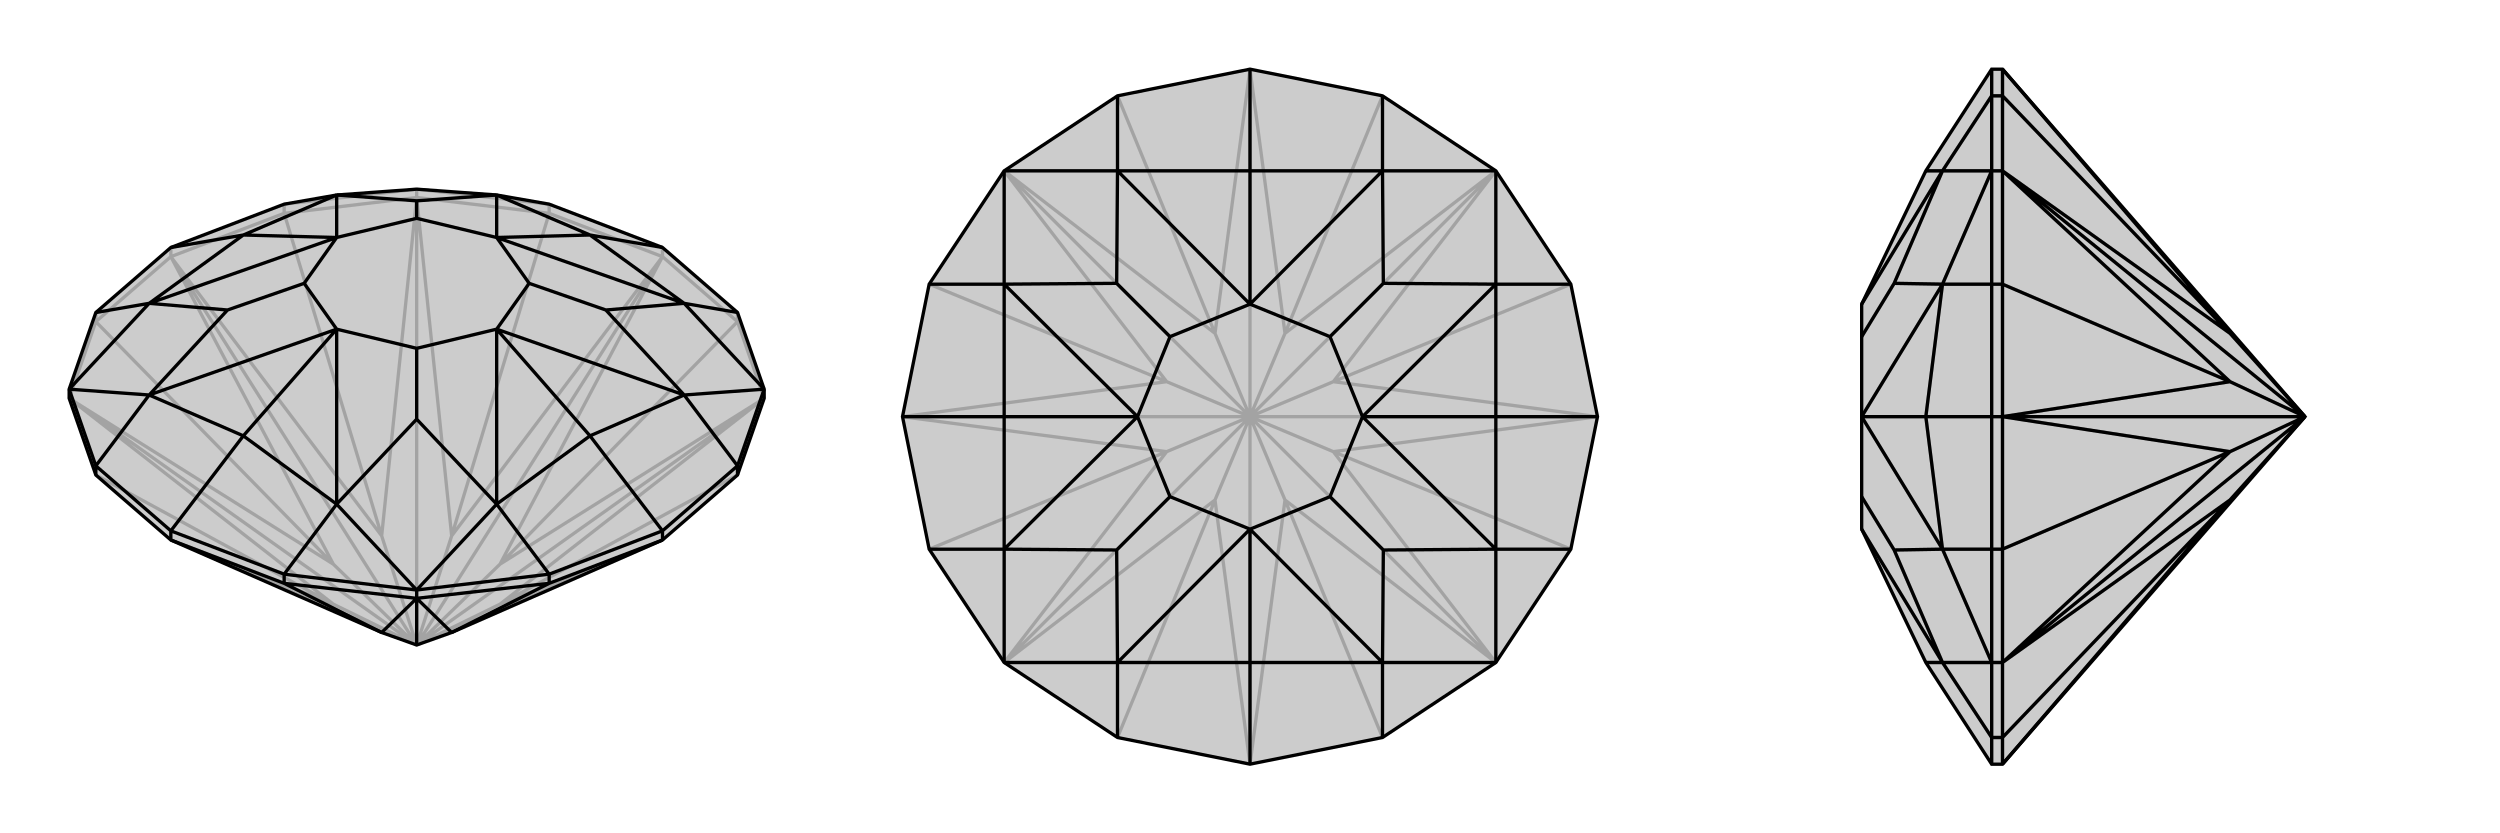
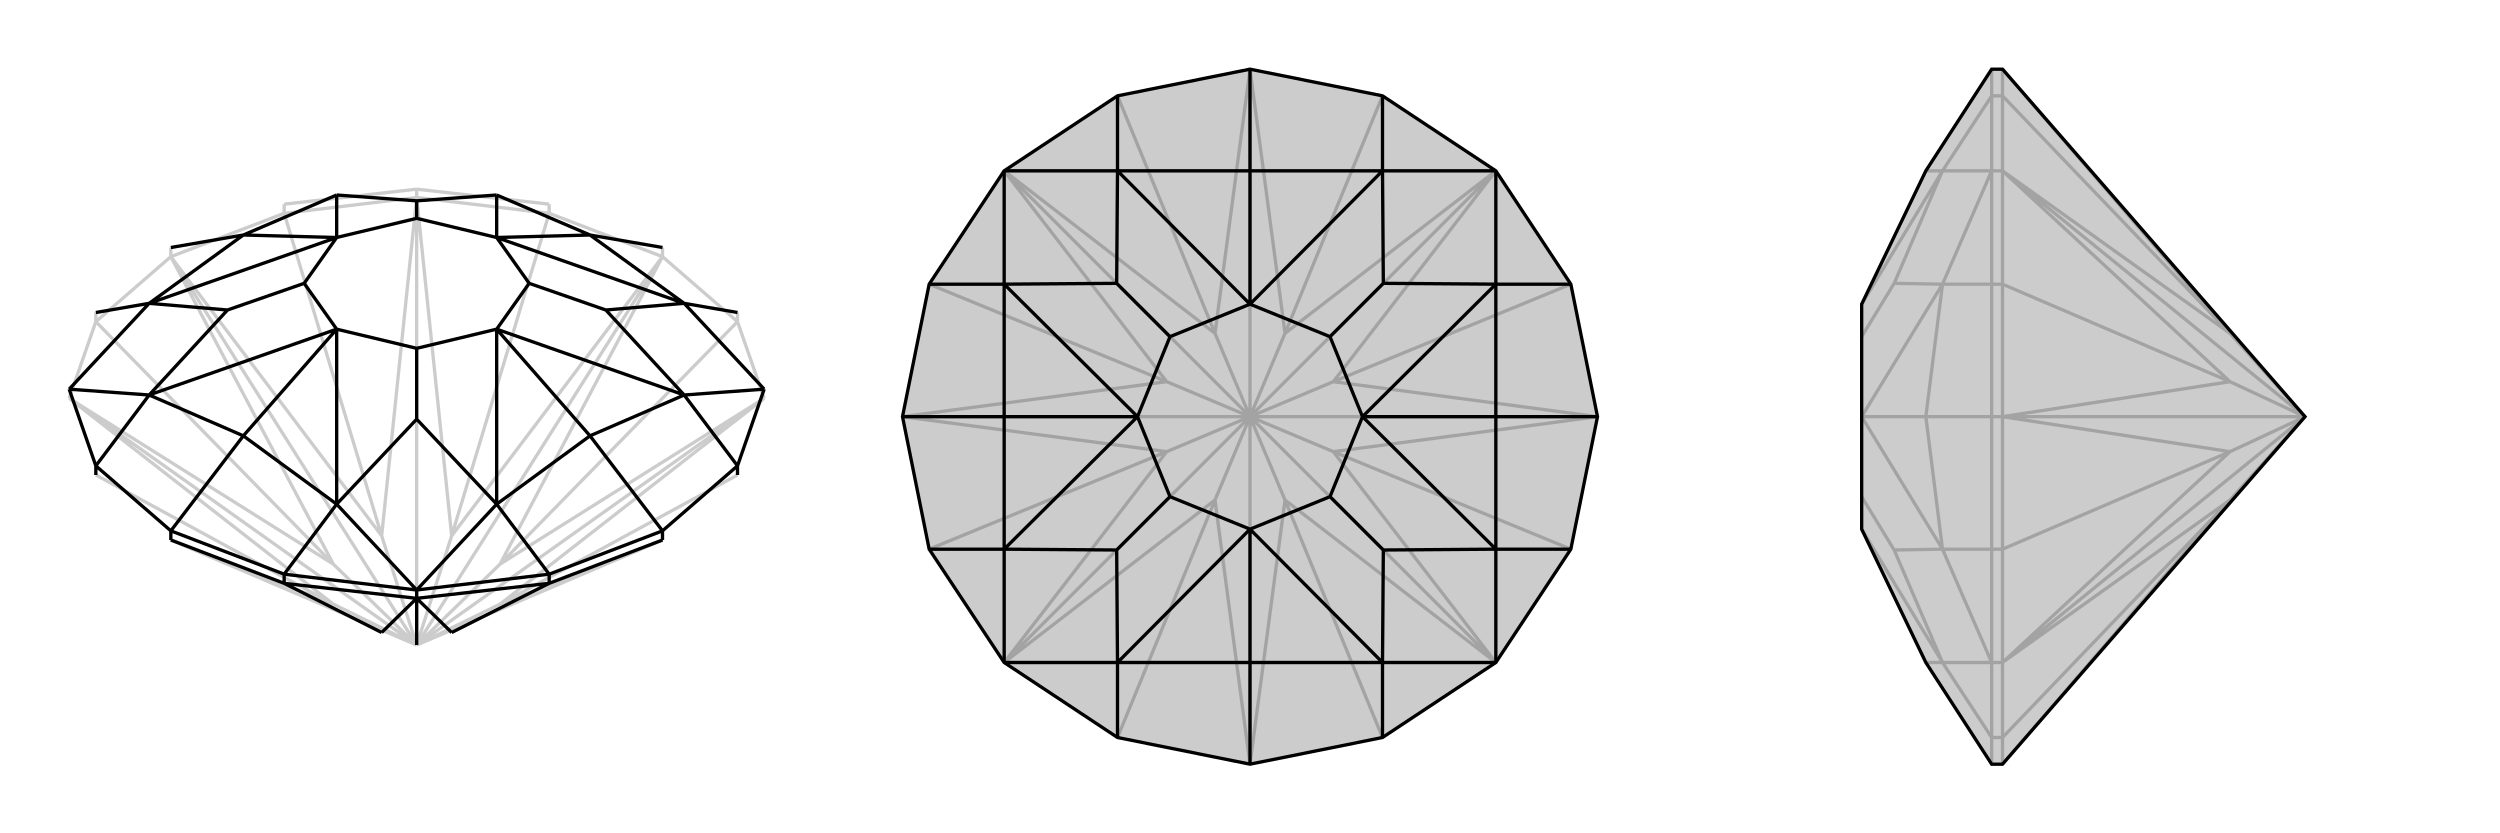
<svg xmlns="http://www.w3.org/2000/svg" viewBox="0 0 3000 1000">
  <g stroke="currentColor" stroke-width="4" fill="none" transform="translate(0 57)">
-     <path fill="currentColor" stroke="none" fill-opacity=".2" d="M885,513L795,591L542,702L500,717L458,702L205,591L115,513L83,421L83,410L115,318L205,240L341,188L404,177L500,170L596,177L659,188L795,240L885,318L917,410L917,421z" />
    <path stroke-opacity=".2" d="M341,199L458,586M659,199L542,586M885,329L600,620M885,513L600,668M115,513L400,668M115,329L400,620M341,199L205,251M341,199L500,180M341,199L341,188M500,180L659,199M500,180L500,170M659,199L795,251M659,199L659,188M795,251L885,329M795,251L795,240M885,329L917,421M885,329L885,318M83,421L115,329M205,251L115,329M205,251L205,240M115,329L115,318M205,591L400,668M83,421L400,668M400,668L500,717M83,421L400,620M83,421L500,717M205,251L400,620M400,620L500,717M205,251L458,586M205,251L500,717M500,180L458,586M500,717L458,586M500,180L542,586M500,180L500,717M795,251L542,586M500,717L542,586M795,251L600,620M795,251L500,717M917,421L600,620M500,717L600,620M917,421L600,668M917,421L500,717M795,591L600,668M500,717L600,668M795,591L500,717M205,591L500,717M659,188L500,170M341,188L500,170" />
-     <path d="M885,513L795,591L542,702L500,717L458,702L205,591L115,513L83,421L83,410L115,318L205,240L341,188L404,177L500,170L596,177L659,188L795,240L885,318L917,410L917,421z" />
    <path d="M659,643L542,702M341,643L458,702M885,513L885,502M795,591L659,643M795,591L795,580M659,643L500,661M659,643L659,632M500,661L341,643M500,661L500,651M341,643L205,591M341,643L341,632M205,591L205,580M115,513L115,502M500,661L542,702M500,661L458,702M500,661L500,717M205,580L115,502M205,580L341,632M205,580L292,466M659,632L795,580M885,502L795,580M795,580L708,466M795,240L708,225M205,240L292,225M341,632L500,651M341,632L404,548M885,502L917,410M885,502L821,417M115,318L179,307M115,502L83,410M115,502L179,417M659,632L500,651M659,632L596,548M885,318L821,307M83,410L179,307M83,410L179,417M500,651L404,548M500,651L596,548M917,410L821,417M917,410L821,307M179,307L292,225M179,417L292,466M404,548L292,466M292,466L404,338M596,548L708,466M821,417L708,466M708,466L596,338M821,307L708,225M596,177L708,225M708,225L596,228M404,177L292,225M292,225L404,228M179,417L273,315M179,417L404,338M404,548L500,446M404,548L404,338M596,548L500,446M596,548L596,338M500,446L500,361M821,417L727,315M821,417L596,338M821,307L727,315M821,307L596,228M727,315L635,283M596,177L500,184M596,177L596,228M404,177L500,184M404,177L404,228M500,184L500,205M179,307L273,315M179,307L404,228M273,315L365,283M404,338L365,283M404,338L500,361M596,338L500,361M596,338L635,283M596,228L635,283M596,228L500,205M404,228L500,205M404,228L365,283" />
  </g>
  <g stroke="currentColor" stroke-width="4" fill="none" transform="translate(1000 0)">
    <path fill="currentColor" stroke="none" fill-opacity=".2" d="M83,500L115,341L205,205L341,115L500,83L659,115L795,205L885,341L917,500L885,659L795,795L659,885L500,917L341,885L205,795L115,659z" />
    <path stroke-opacity=".2" d="M115,341L400,458M341,115L458,400M659,115L542,400M885,341L600,458M885,659L600,542M659,885L542,600M341,885L458,600M115,659L400,542M500,917L458,600M205,795L458,600M458,600L500,500M205,795L400,542M205,795L500,500M83,500L400,542M400,542L500,500M83,500L400,458M83,500L500,500M205,205L400,458M500,500L400,458M205,205L458,400M205,205L500,500M500,83L458,400M500,500L458,400M500,83L542,400M500,83L500,500M795,205L542,400M500,500L542,400M795,205L600,458M795,205L500,500M917,500L600,458M500,500L600,458M917,500L600,542M917,500L500,500M795,795L600,542M500,500L600,542M795,795L542,600M795,795L500,500M500,917L542,600M500,917L500,500M500,500L542,600" />
    <path d="M83,500L115,341L205,205L341,115L500,83L659,115L795,205L885,341L917,500L885,659L795,795L659,885L500,917L341,885L205,795L115,659z" />
    <path d="M500,917L500,795M917,500L795,500M500,83L500,205M83,500L205,500M659,885L659,795M885,341L795,341M341,115L341,205M115,659L205,659M115,341L205,341M341,885L341,795M885,659L795,659M659,115L659,205M205,795L205,659M205,795L341,795M795,795L659,795M795,795L795,659M795,205L795,341M795,205L659,205M205,205L341,205M205,205L205,341M205,659L205,500M341,795L500,795M659,795L500,795M500,795L500,635M795,659L795,500M795,341L795,500M795,500L635,500M659,205L500,205M341,205L500,205M500,205L500,365M205,341L205,500M205,500L365,500M341,795L340,660M341,795L500,635M659,795L660,660M659,795L500,635M795,659L660,660M795,659L635,500M660,660L596,596M795,341L660,340M795,341L635,500M659,205L660,340M659,205L500,365M660,340L596,404M341,205L340,340M341,205L500,365M205,341L340,340M205,341L365,500M340,340L404,404M205,659L340,660M205,659L365,500M340,660L404,596M500,635L404,596M500,635L596,596M635,500L596,596M635,500L596,404M500,365L596,404M500,365L404,404M365,500L404,404M365,500L404,596" />
  </g>
  <g stroke="currentColor" stroke-width="4" fill="none" transform="translate(2000 0)">
    <path fill="currentColor" stroke="none" fill-opacity=".2" d="M766,500L403,917L390,917L311,795L234,635L234,635L234,596L234,500L234,500L234,500L234,404L234,365L234,365L311,205L390,83L403,83z" />
    <path stroke-opacity=".2" d="M403,341L676,458M403,115L676,400M403,885L676,600M403,659L676,542M403,341L403,500M403,341L403,205M403,341L390,341M403,205L403,115M403,205L390,205M403,115L403,83M403,115L390,115M403,917L403,885M403,885L403,795M403,885L390,885M403,795L403,659M403,795L390,795M403,500L403,659M403,500L390,500M403,659L390,659M403,917L676,600M403,795L676,600M676,600L766,500M403,795L676,542M403,795L766,500M403,500L676,542M676,542L766,500M403,500L676,458M403,500L766,500M403,205L676,458M766,500L676,458M403,205L676,400M403,205L766,500M403,83L676,400M766,500L676,400M390,659L390,500M390,917L390,885M390,115L390,83M390,341L390,500M390,500L311,500M390,115L390,205M390,115L331,205M390,659L390,795M390,659L331,659M390,341L390,205M390,341L331,341M390,885L390,795M390,885L331,795M390,795L331,659M390,795L331,795M390,205L331,205M390,205L331,341M331,659L311,500M331,795L311,795M331,205L311,205M331,341L311,500M311,500L234,500M331,795L273,660M331,795L234,635M331,205L273,340M331,205L234,365M331,341L273,340M331,341L234,500M273,340L234,404M331,659L273,660M331,659L234,500M273,660L234,596" />
    <path d="M766,500L403,917L390,917L311,795L234,635L234,635L234,596L234,500L234,500L234,500L234,404L234,365L234,365L311,205L390,83L403,83z" />
-     <path d="M403,115L676,400M403,341L676,458M403,659L676,542M403,885L676,600M403,83L403,115M403,115L403,205M403,115L390,115M403,205L403,341M403,205L390,205M403,341L403,500M403,341L390,341M403,500L403,659M403,500L390,500M403,659L403,795M403,659L390,659M403,795L403,885M403,795L390,795M403,885L403,917M403,885L390,885M403,83L676,400M403,205L676,400M766,500L676,400M403,205L676,458M403,205L766,500M403,500L676,458M766,500L676,458M403,500L676,542M403,500L766,500M403,795L676,542M766,500L676,542M403,795L676,600M403,795L766,500M403,917L676,600M766,500L676,600M390,917L390,885M390,659L390,500M390,341L390,500M390,500L311,500M390,115L390,83M390,885L390,795M390,885L331,795M390,341L390,205M390,341L331,341M390,659L390,795M390,659L331,659M390,115L390,205M390,115L331,205M390,795L331,795M390,795L331,659M390,205L331,341M390,205L331,205M331,795L311,795M331,659L311,500M331,341L311,500M311,500L234,500M331,205L311,205M331,795L273,660M331,795L234,635M331,659L273,660M331,659L234,500M273,660L234,596M331,341L273,340M331,341L234,500M331,205L273,340M331,205L234,365M273,340L234,404" />
  </g>
</svg>